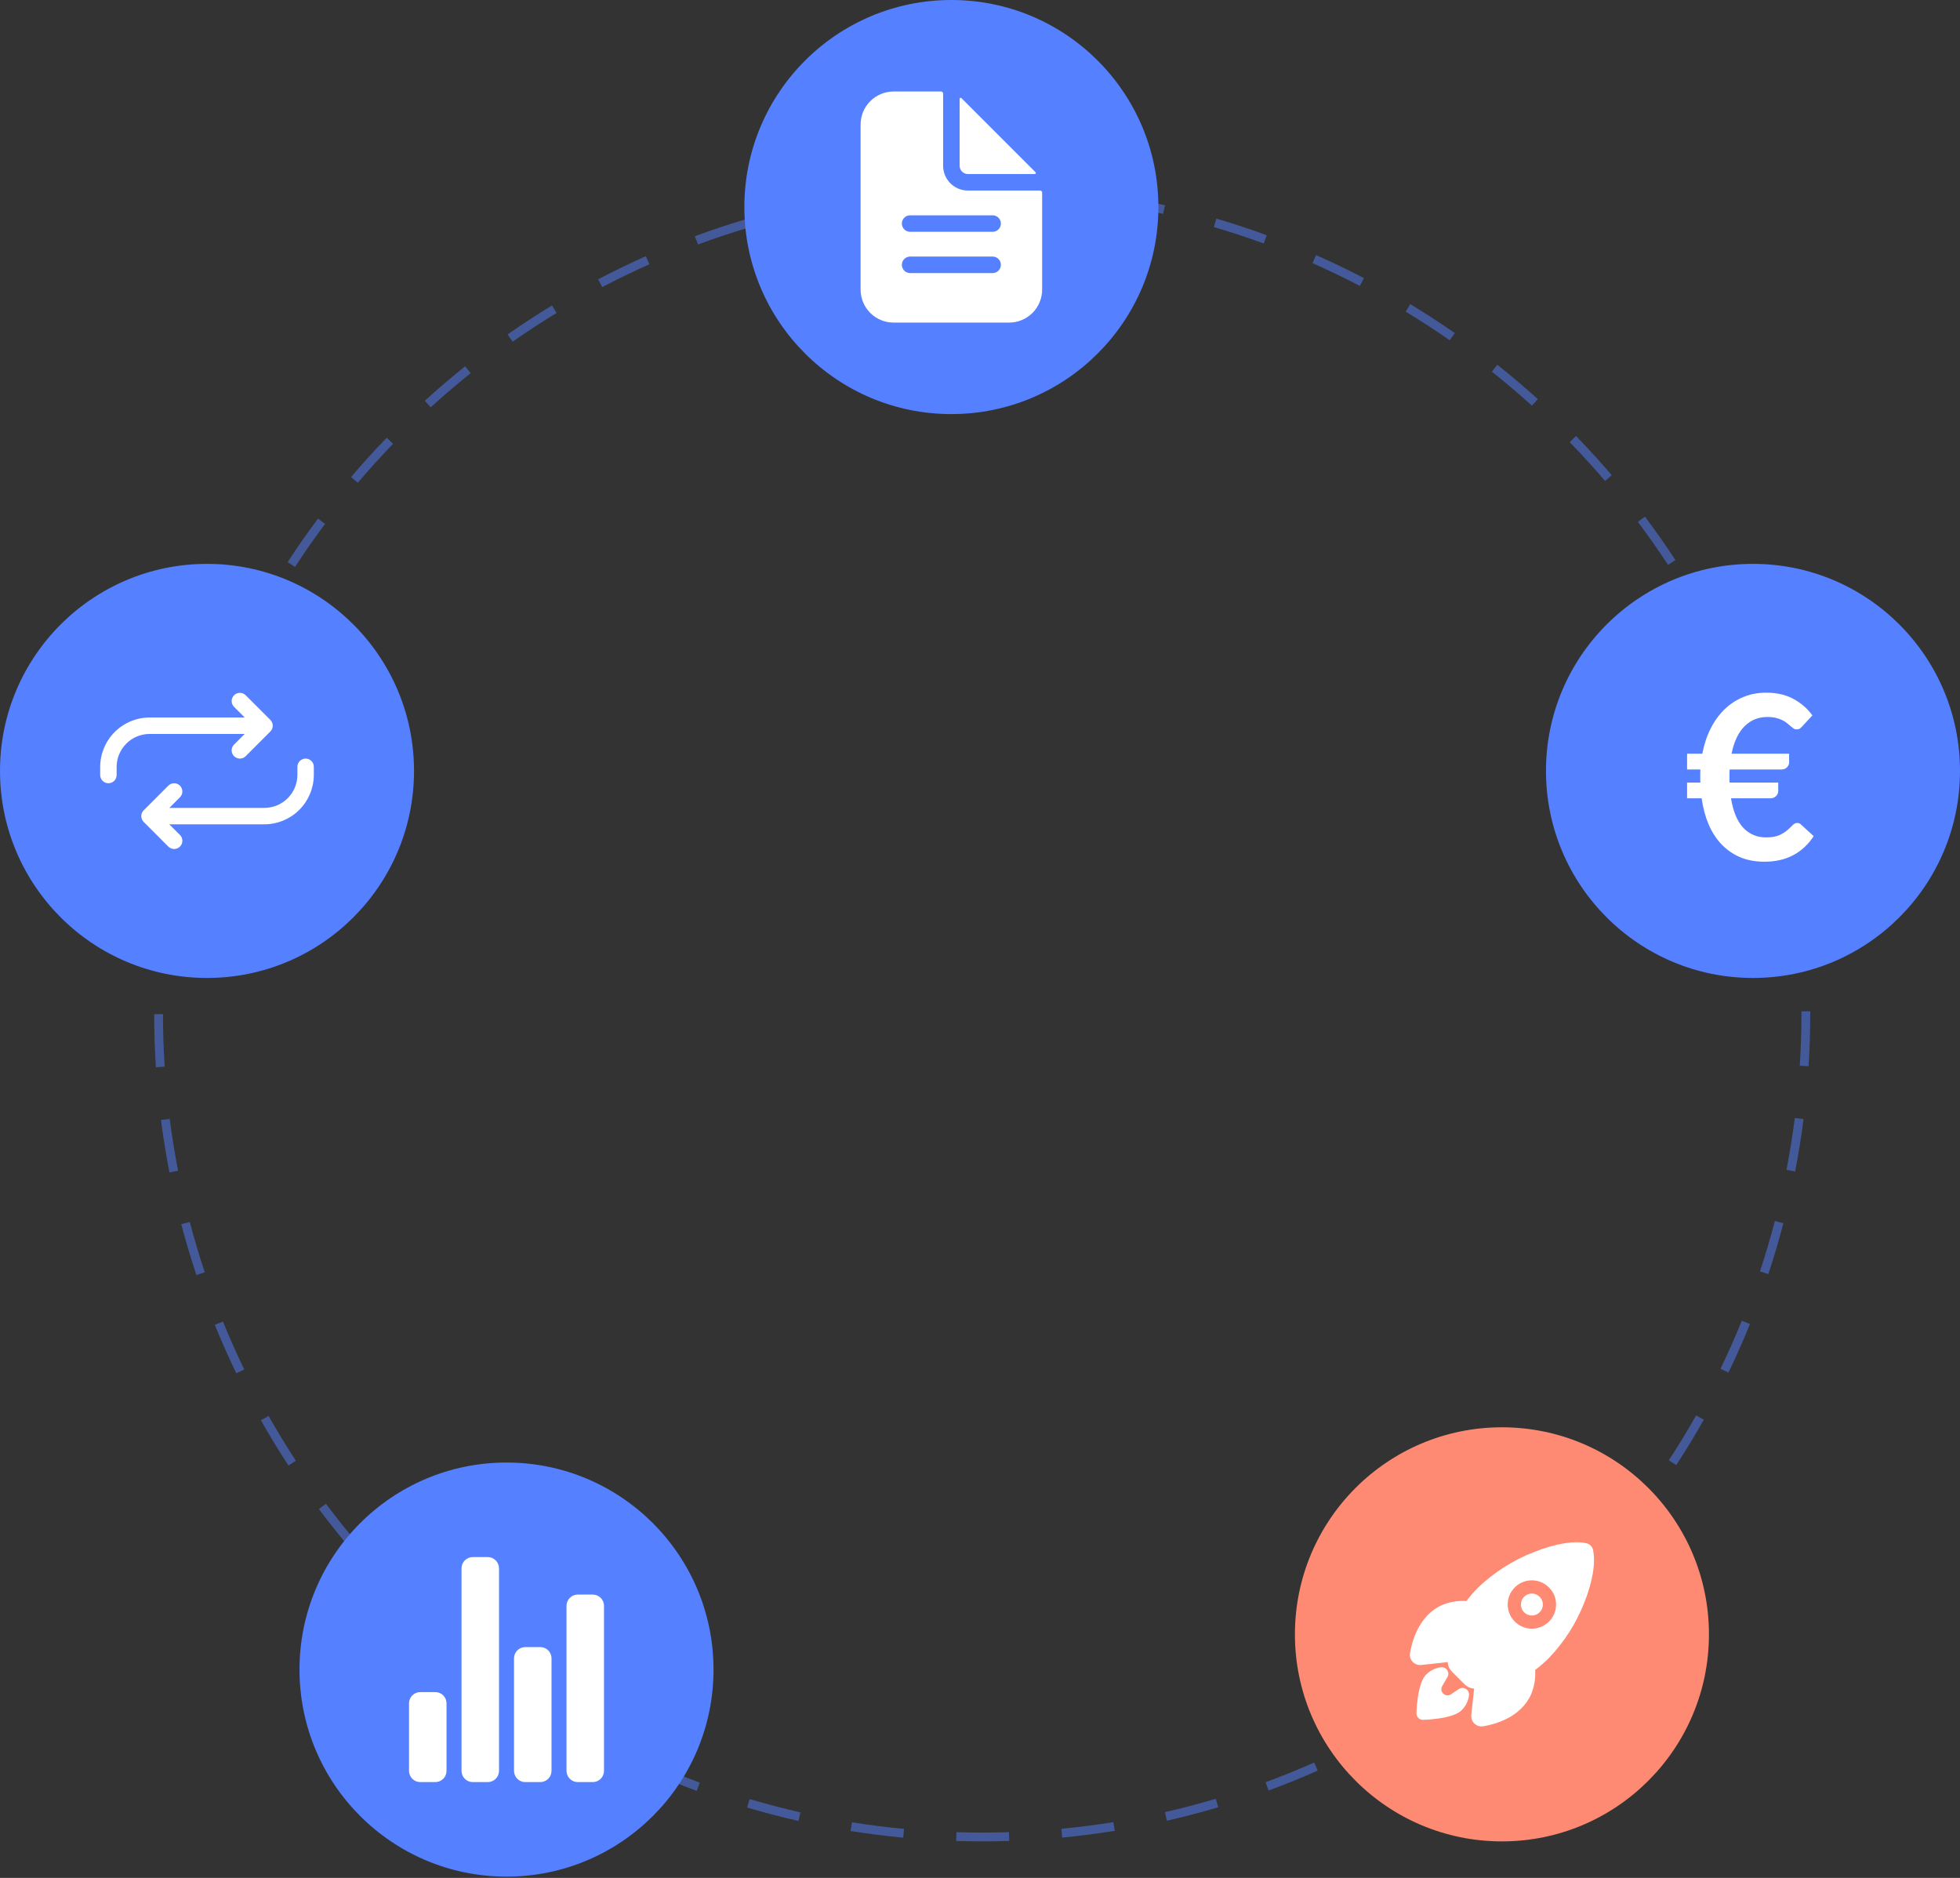
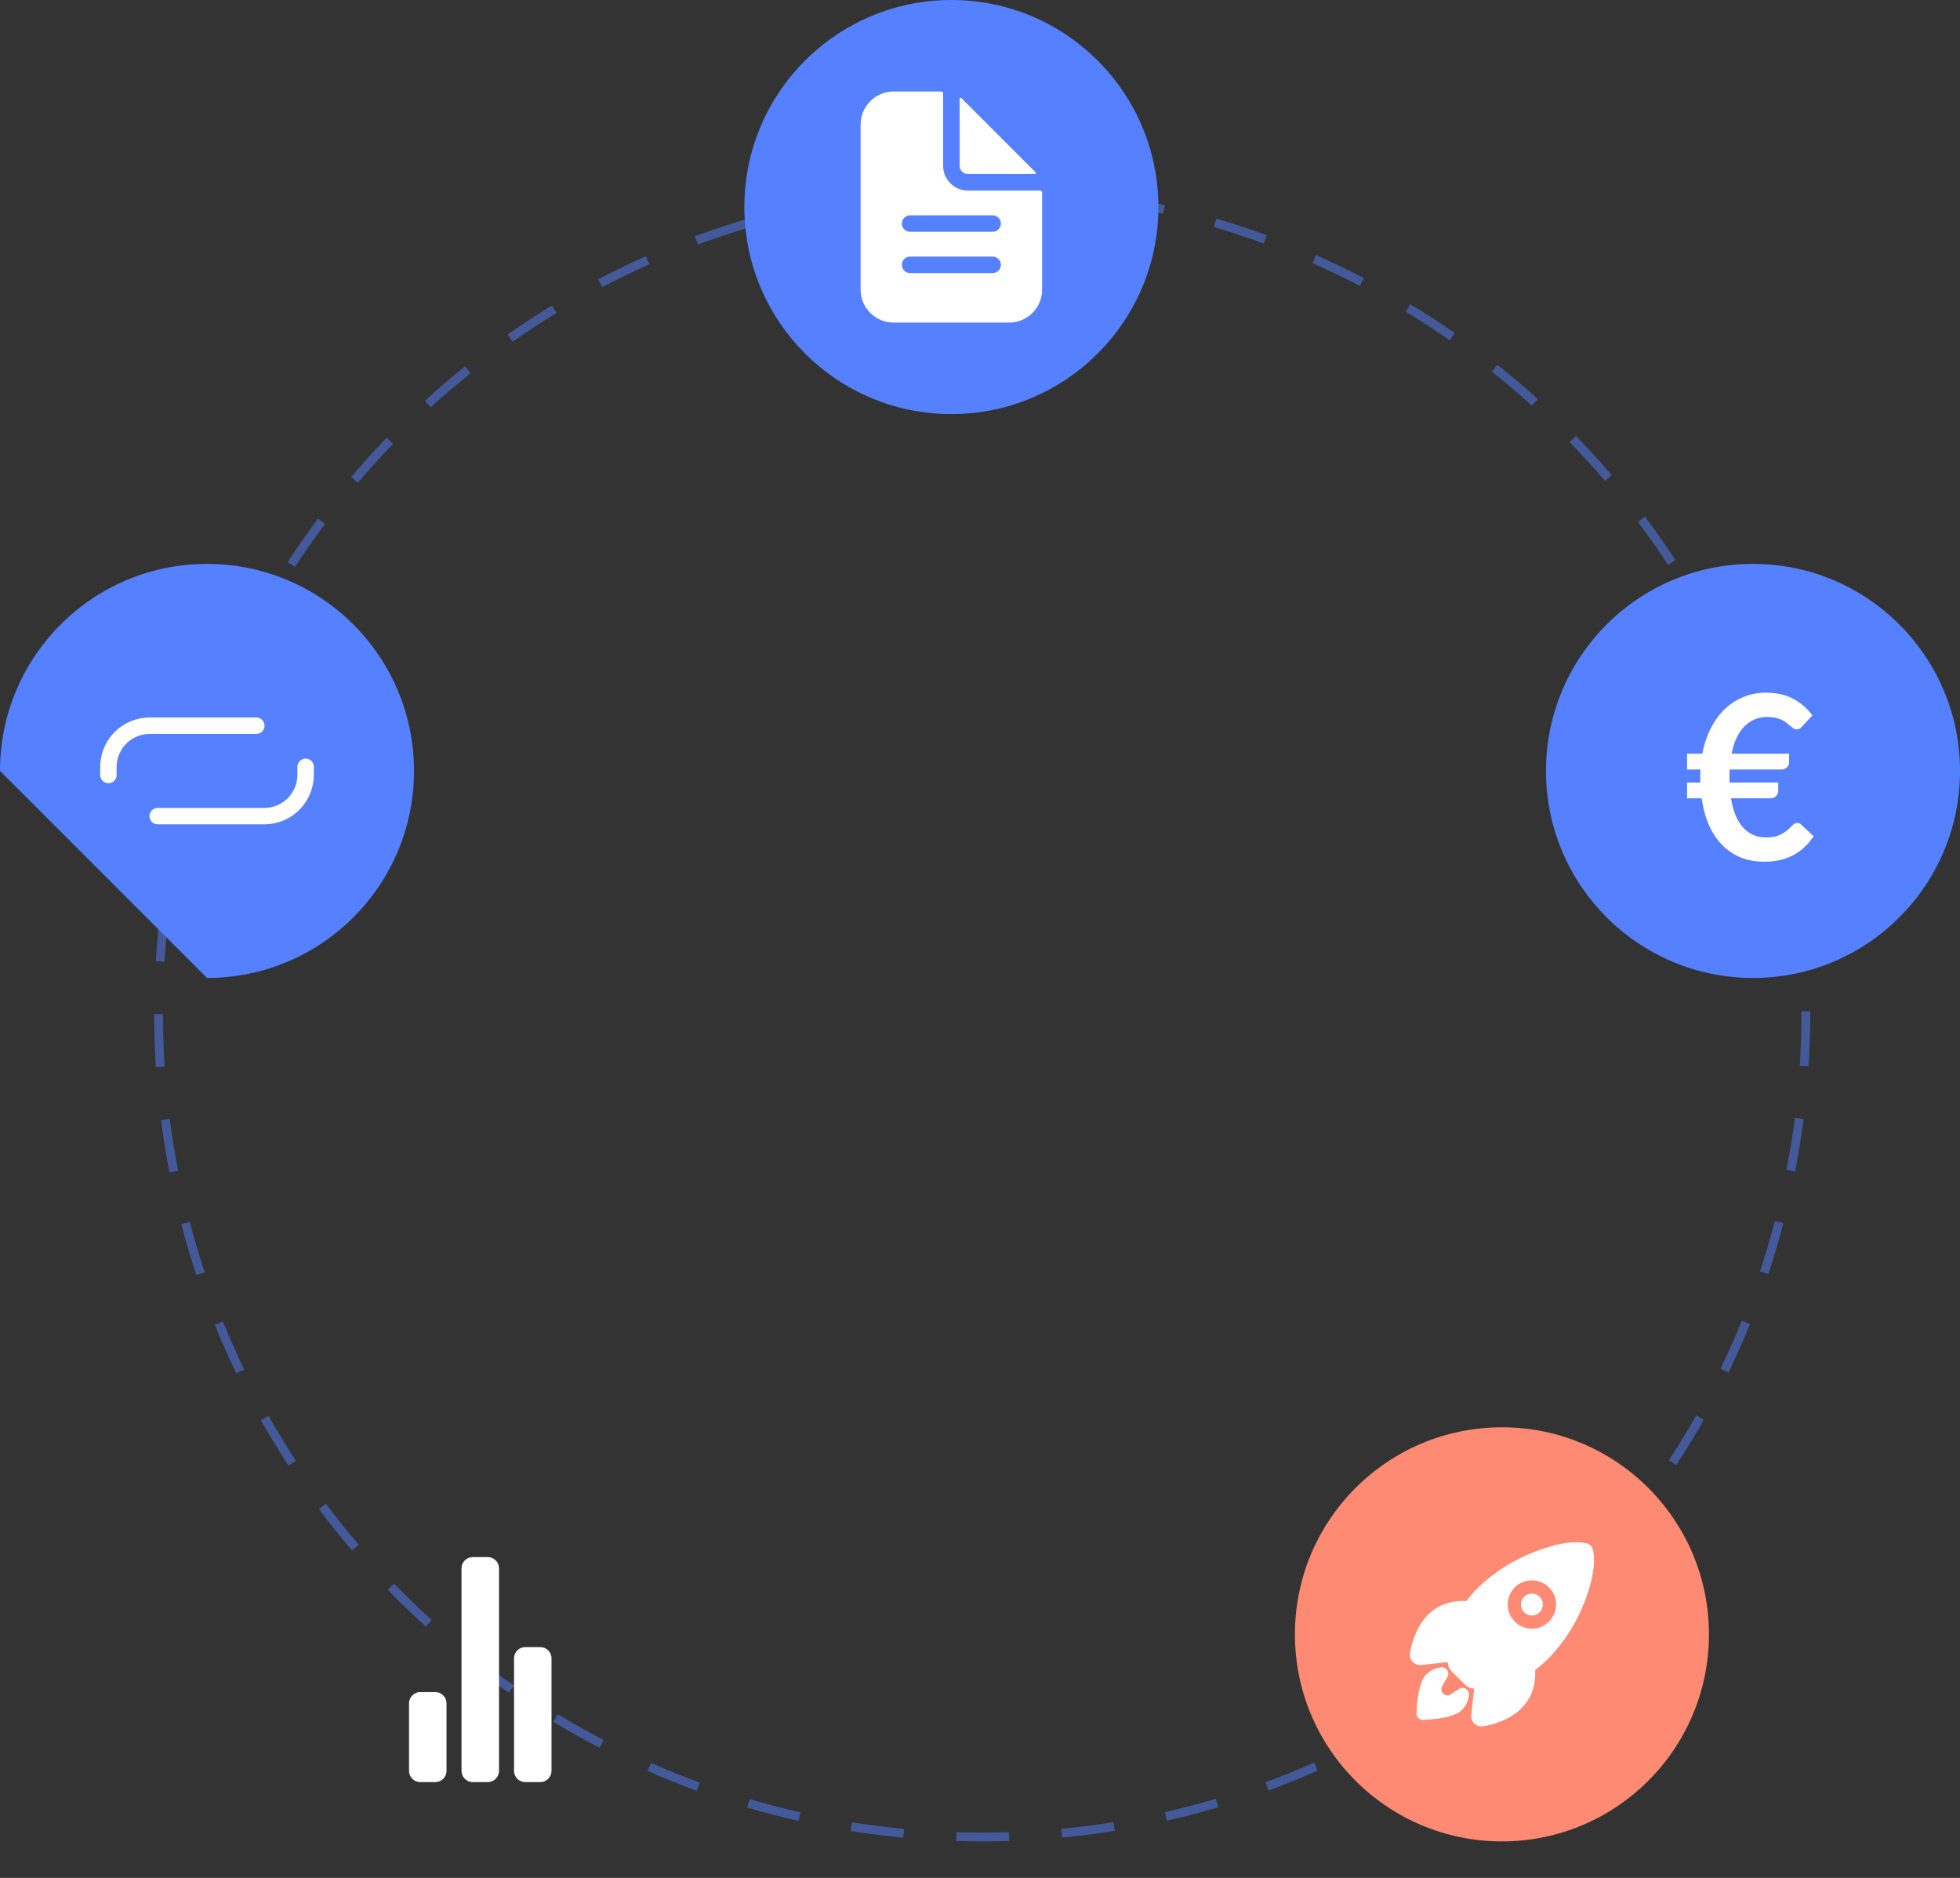
<svg xmlns="http://www.w3.org/2000/svg" width="547" height="524" viewBox="0 0 547 524" fill="none">
  <rect x="0" y="0" width="547" height="524" fill="#333333" stroke="none" />
  <path d="M274.219 513.811C271.766 513.792 269.285 513.775 266.848 513.7L266.923 511.242C269.335 511.317 271.801 511.35 274.219 511.353C276.648 511.353 279.124 511.313 281.579 511.234L281.658 513.69C279.176 513.77 276.674 513.811 274.219 513.811ZM252.07 512.773C247.176 512.309 242.233 511.682 237.38 510.907L237.767 508.48C242.569 509.246 247.459 509.868 252.301 510.326L252.07 512.773ZM296.435 512.746L296.201 510.3C301.041 509.837 305.931 509.209 310.732 508.436L311.124 510.863C306.27 511.645 301.328 512.278 296.435 512.746H296.435ZM222.839 508.102C218.047 507.016 213.225 505.758 208.509 504.364L209.206 502.006C213.872 503.386 218.641 504.629 223.382 505.704L222.839 508.102ZM325.66 508.041L325.114 505.645C329.866 504.561 334.635 503.311 339.287 501.93L339.987 504.287C335.284 505.683 330.464 506.946 325.66 508.041H325.66ZM194.448 499.711C189.824 498.013 185.198 496.143 180.697 494.151L181.692 491.904C186.144 493.873 190.721 495.724 195.295 497.404L194.448 499.711ZM354.04 499.615L353.191 497.308C357.737 495.633 362.298 493.784 366.746 491.81L367.744 494.057C363.246 496.052 358.636 497.923 354.04 499.615H354.04ZM167.339 487.717C162.987 485.446 158.642 482.997 154.424 480.44L155.699 478.337C159.872 480.869 164.171 483.29 168.476 485.537L167.339 487.717ZM381.065 487.627L379.927 485.448C384.222 483.202 388.511 480.781 392.673 478.252L393.95 480.352C389.743 482.909 385.408 485.356 381.065 487.627H381.065ZM142.006 472.352C137.975 469.539 133.981 466.556 130.133 463.488L131.665 461.565C135.473 464.602 139.425 467.552 143.413 470.335L142.006 472.352ZM406.348 472.264L404.939 470.25C408.925 467.464 412.872 464.513 416.67 461.48L418.204 463.4C414.365 466.466 410.376 469.448 406.348 472.264V472.264ZM118.851 453.883C115.207 450.576 111.625 447.111 108.206 443.585L109.971 441.873C113.354 445.362 116.898 448.79 120.504 452.064L118.851 453.883ZM429.475 453.798L427.821 451.978C431.417 448.712 434.958 445.281 438.347 441.785L440.112 443.494C436.688 447.029 433.109 450.496 429.475 453.798V453.798ZM98.24 432.633C95.05 428.892 91.94 425.002 88.995 421.069L90.963 419.595C93.877 423.487 96.954 427.337 100.11 431.036L98.24 432.633ZM450.075 432.531L448.205 430.937C451.361 427.233 454.439 423.379 457.352 419.482L459.321 420.954C456.376 424.893 453.266 428.788 450.075 432.531V432.531ZM80.507 408.94C77.818 404.822 75.23 400.569 72.814 396.299L74.955 395.089C77.344 399.313 79.905 403.522 82.566 407.596L80.507 408.94ZM467.811 408.807L465.751 407.465C468.414 403.382 470.974 399.167 473.364 394.933L475.506 396.14C473.09 400.421 470.501 404.683 467.811 408.807V408.807ZM65.949 383.193C63.81 378.768 61.789 374.221 59.943 369.676L62.22 368.752C64.047 373.246 66.047 377.745 68.163 382.122L65.949 383.193ZM482.373 383.001L480.16 381.932C482.275 377.549 484.275 373.037 486.104 368.522L488.382 369.443C486.534 374.009 484.512 378.57 482.373 383.001V383.001ZM54.811 355.784C53.256 351.114 51.836 346.338 50.588 341.587L52.966 340.963C54.2 345.662 55.605 350.388 57.144 355.006L54.811 355.784ZM493.504 355.524L491.171 354.75C492.7 350.137 494.101 345.41 495.331 340.701L497.711 341.323C496.466 346.084 495.051 350.861 493.504 355.524V355.524ZM47.29 327.151C46.351 322.328 45.556 317.41 44.928 312.532L47.366 312.218C47.988 317.043 48.774 321.909 49.703 326.68L47.29 327.151ZM500.991 326.881L498.579 326.415C499.5 321.645 500.282 316.777 500.898 311.948L503.337 312.26C502.714 317.141 501.924 322.06 500.991 326.881V326.881ZM43.507 297.794C43.191 292.894 43.029 287.913 43.023 282.99L45.482 282.988C45.487 287.859 45.648 292.787 45.96 297.635L43.507 297.794ZM504.741 297.519L502.288 297.363C502.594 292.519 502.749 287.591 502.749 282.719L502.748 282.18H505.206L505.207 282.711C505.207 287.643 505.05 292.622 504.741 297.519ZM45.926 268.343L43.472 268.192C43.777 263.282 44.244 258.322 44.859 253.448L47.298 253.756C46.689 258.579 46.227 263.486 45.926 268.343ZM502.254 267.536C501.935 262.677 501.456 257.771 500.831 252.955L503.267 252.638C503.9 257.506 504.385 262.463 504.708 267.375L502.254 267.536ZM49.6 239.288L47.187 238.824C48.114 233.999 49.212 229.139 50.45 224.379L52.829 224.998C51.605 229.707 50.518 234.514 49.6 239.288ZM498.474 238.496C497.538 233.719 496.433 228.915 495.195 224.216L497.571 223.59C498.825 228.339 499.94 233.195 500.887 238.023L498.474 238.496ZM56.974 210.944L54.639 210.174C56.182 205.502 57.9 200.817 59.746 196.246L62.025 197.167C60.199 201.688 58.5 206.324 56.974 210.944ZM491.003 210.178C489.459 205.564 487.746 200.942 485.911 196.439L488.187 195.511C490.042 200.062 491.775 204.734 493.334 209.398L491.003 210.178ZM67.955 183.746L65.739 182.68C67.872 178.247 70.178 173.824 72.592 169.534L74.735 170.74C72.346 174.984 70.065 179.36 67.955 183.746ZM479.953 183.076C477.836 178.711 475.546 174.351 473.146 170.118L475.285 168.905C477.711 173.183 480.025 177.591 482.164 182.004L479.953 183.076ZM82.334 158.198L80.273 156.857C82.954 152.736 85.805 148.645 88.747 144.7L90.719 146.169C87.808 150.073 84.986 154.12 82.334 158.198ZM465.519 157.619C462.859 153.556 460.03 149.522 457.108 145.629L459.074 144.154C462.027 148.089 464.888 152.166 467.577 156.272L465.519 157.619ZM99.852 134.705L97.98 133.113C101.164 129.367 104.511 125.675 107.929 122.139L109.697 123.847C106.315 127.346 103.003 130.999 99.852 134.705ZM447.947 134.198C444.786 130.503 441.463 126.86 438.073 123.372L439.836 121.659C443.263 125.184 446.62 128.866 449.815 132.601L447.947 134.198ZM120.211 113.64L118.555 111.822C122.193 108.509 125.982 105.273 129.814 102.206L131.351 104.125C127.558 107.16 123.81 110.361 120.211 113.64V113.64ZM427.528 113.194C423.923 109.931 420.165 106.739 416.354 103.708L417.886 101.783C421.736 104.847 425.535 108.073 429.177 111.372L427.528 113.194ZM143.072 95.341L141.662 93.328C145.684 90.509 149.852 87.784 154.049 85.227L155.328 87.326C151.176 89.856 147.052 92.553 143.072 95.341ZM404.598 94.95C400.596 92.165 396.459 89.477 392.302 86.961L393.574 84.858C397.776 87.4 401.958 90.117 406.002 92.932L404.598 94.95ZM168.067 80.114L166.926 77.937C171.272 75.657 175.752 73.488 180.239 71.49L181.239 73.736C176.799 75.712 172.368 77.859 168.067 80.114ZM379.516 79.777C375.199 77.53 370.751 75.394 366.293 73.427L367.286 71.178C371.791 73.165 376.288 75.325 380.652 77.596L379.516 79.777ZM194.789 68.221L193.935 65.915C198.545 64.21 203.271 62.633 207.984 61.228L208.686 63.584C204.024 64.974 199.348 66.534 194.789 68.221H194.789ZM352.683 67.942C348.114 66.271 343.432 64.727 338.769 63.355L339.463 60.996C344.177 62.383 348.909 63.944 353.528 65.634L352.683 67.942ZM222.854 59.854L222.306 57.458C227.089 56.362 231.978 55.407 236.839 54.618L237.233 57.045C232.424 57.825 227.586 58.77 222.854 59.854ZM324.587 59.675C319.847 58.607 315.006 57.679 310.198 56.916L310.583 54.488C315.443 55.259 320.336 56.197 325.127 57.277L324.587 59.675ZM251.763 55.163L251.525 52.717C256.406 52.243 261.378 51.92 266.301 51.756L266.383 54.213C261.511 54.375 256.592 54.695 251.763 55.163V55.163ZM295.662 55.087C290.825 54.635 285.905 54.333 281.039 54.188L281.112 51.731C286.03 51.877 291.002 52.183 295.89 52.639L295.662 55.087Z" fill="#5580FF" fill-opacity="0.5" />
  <path d="M265.51 115.546C297.418 115.546 323.283 89.68 323.283 57.773C323.283 25.866 297.418 0 265.51 0C233.603 0 207.737 25.866 207.737 57.773C207.737 89.68 233.603 115.546 265.51 115.546Z" fill="#5580FF" />
  <path d="M419.162 513.811C451.069 513.811 476.935 487.945 476.935 456.038C476.935 424.131 451.069 398.265 419.162 398.265C387.255 398.265 361.389 424.131 361.389 456.038C361.389 487.945 387.255 513.811 419.162 513.811Z" fill="#FF8A73" />
-   <path d="M141.359 523.645C173.267 523.645 199.133 497.779 199.133 465.872C199.133 433.965 173.267 408.099 141.359 408.099C109.452 408.099 83.586 433.965 83.586 465.872C83.586 497.779 109.452 523.645 141.359 523.645Z" fill="#5580FF" />
-   <path d="M57.773 272.885C89.68 272.885 115.546 247.02 115.546 215.112C115.546 183.205 89.68 157.339 57.773 157.339C25.866 157.339 0 183.205 0 215.112C0 247.02 25.866 272.885 57.773 272.885Z" fill="#5580FF" />
+   <path d="M57.773 272.885C89.68 272.885 115.546 247.02 115.546 215.112C115.546 183.205 89.68 157.339 57.773 157.339C25.866 157.339 0 183.205 0 215.112Z" fill="#5580FF" />
  <path d="M290.268 53.167H270.116C268.284 53.167 266.526 52.439 265.231 51.143C263.935 49.848 263.207 48.09 263.207 46.258V26.106C263.207 26.031 263.192 25.956 263.163 25.886C263.134 25.816 263.092 25.753 263.038 25.699C262.985 25.646 262.921 25.603 262.852 25.575C262.782 25.546 262.707 25.531 262.631 25.531H249.389C246.946 25.531 244.603 26.501 242.875 28.229C241.147 29.956 240.177 32.3 240.177 34.743V80.803C240.177 83.246 241.147 85.59 242.875 87.317C244.603 89.045 246.946 90.015 249.389 90.015H281.631C284.075 90.015 286.418 89.045 288.145 87.317C289.873 85.59 290.843 83.246 290.843 80.803V53.743C290.843 53.667 290.829 53.592 290.8 53.522C290.771 53.453 290.728 53.389 290.675 53.336C290.621 53.282 290.558 53.24 290.488 53.211C290.418 53.182 290.343 53.167 290.268 53.167V53.167ZM277.025 76.197H253.995C253.384 76.197 252.798 75.955 252.366 75.523C251.935 75.091 251.692 74.505 251.692 73.894C251.692 73.283 251.935 72.698 252.366 72.266C252.798 71.834 253.384 71.591 253.995 71.591H277.025C277.636 71.591 278.222 71.834 278.654 72.266C279.086 72.698 279.328 73.283 279.328 73.894C279.328 74.505 279.086 75.091 278.654 75.523C278.222 75.955 277.636 76.197 277.025 76.197ZM277.025 64.682H253.995C253.384 64.682 252.798 64.439 252.366 64.008C251.935 63.576 251.692 62.99 251.692 62.379C251.692 61.768 251.935 61.182 252.366 60.751C252.798 60.319 253.384 60.076 253.995 60.076H277.025C277.636 60.076 278.222 60.319 278.654 60.751C279.086 61.182 279.328 61.768 279.328 62.379C279.328 62.99 279.086 63.576 278.654 64.008C278.222 64.439 277.636 64.682 277.025 64.682Z" fill="white" />
  <path d="M289.004 48.07L268.304 27.37C268.264 27.33 268.212 27.303 268.157 27.292C268.101 27.281 268.043 27.287 267.991 27.308C267.938 27.33 267.894 27.367 267.862 27.414C267.83 27.461 267.813 27.516 267.813 27.573V46.258C267.813 46.869 268.056 47.454 268.488 47.886C268.919 48.318 269.505 48.561 270.116 48.561H288.801C288.858 48.561 288.913 48.544 288.96 48.512C289.007 48.48 289.044 48.435 289.066 48.383C289.087 48.331 289.093 48.273 289.082 48.217C289.071 48.161 289.044 48.11 289.004 48.07L289.004 48.07Z" fill="white" />
  <path d="M427.518 444.657C426.81 444.658 426.123 444.904 425.576 445.353C425.029 445.803 424.654 446.429 424.517 447.123C424.379 447.818 424.486 448.539 424.82 449.164C425.154 449.788 425.695 450.278 426.349 450.548C427.004 450.819 427.732 450.855 428.41 450.649C429.088 450.443 429.673 450.008 430.066 449.419C430.46 448.83 430.636 448.123 430.567 447.418C430.497 446.713 430.185 446.054 429.684 445.553C429.399 445.269 429.062 445.044 428.69 444.89C428.319 444.736 427.92 444.657 427.518 444.657Z" fill="white" />
  <path d="M444.564 432.414V432.404C444.467 431.978 444.253 431.589 443.946 431.279C443.64 430.968 443.252 430.75 442.828 430.648C439.41 429.815 434.032 430.704 428.072 433.09C422.342 435.317 417.098 438.638 412.634 442.866C411.415 444.078 410.282 445.375 409.244 446.746C406.952 446.588 404.653 446.957 402.525 447.826C395.902 450.741 394.01 458.201 393.507 461.263C393.434 461.699 393.462 462.145 393.59 462.567C393.718 462.989 393.941 463.377 394.243 463.699C394.545 464.02 394.917 464.268 395.33 464.423C395.743 464.578 396.187 464.635 396.626 464.59H396.641L404.019 463.785C404.028 463.879 404.039 463.965 404.047 464.044C404.141 464.943 404.542 465.782 405.182 466.421L408.783 470.024C409.421 470.665 410.26 471.066 411.159 471.161L411.406 471.187L410.603 478.557V478.572C410.564 478.946 410.599 479.325 410.707 479.686C410.814 480.047 410.992 480.383 411.23 480.675C411.467 480.967 411.76 481.21 412.091 481.389C412.422 481.568 412.786 481.68 413.16 481.719C413.248 481.728 413.337 481.733 413.426 481.734C413.585 481.734 413.744 481.721 413.902 481.695C416.982 481.2 424.438 479.331 427.345 472.672C428.207 470.551 428.577 468.263 428.429 465.979C429.807 464.944 431.108 463.811 432.324 462.59C436.549 458.168 439.873 452.965 442.11 447.273C444.484 441.381 445.377 435.963 444.564 432.414ZM432.283 452.475C431.34 453.419 430.139 454.061 428.832 454.322C427.524 454.583 426.168 454.45 424.936 453.94C423.704 453.431 422.651 452.567 421.909 451.459C421.168 450.351 420.772 449.047 420.771 447.714C420.77 446.381 421.165 445.077 421.905 443.968C422.646 442.859 423.698 441.994 424.93 441.483C426.161 440.972 427.517 440.838 428.825 441.098C430.133 441.357 431.334 441.999 432.278 442.941L432.283 442.946C433.546 444.191 434.264 445.886 434.277 447.66C434.29 449.434 433.599 451.14 432.354 452.404L432.283 452.475Z" fill="white" />
  <path d="M408.37 471.002C407.926 470.946 407.477 471.055 407.108 471.308C406.375 471.809 405.638 472.305 404.895 472.788C404.572 472.995 404.189 473.088 403.807 473.052C403.425 473.016 403.066 472.852 402.789 472.588C402.511 472.323 402.33 471.973 402.275 471.593C402.22 471.213 402.294 470.826 402.486 470.493L403.88 468.084C404.079 467.793 404.19 467.45 404.199 467.097C404.209 466.744 404.116 466.396 403.933 466.094C403.749 465.793 403.482 465.55 403.164 465.397C402.847 465.243 402.491 465.184 402.141 465.227C400.594 465.422 399.156 466.127 398.054 467.23C397.634 467.651 396.357 468.929 395.67 473.798C395.474 475.197 395.351 476.605 395.3 478.016C395.294 478.257 395.336 478.497 395.422 478.722C395.509 478.947 395.638 479.153 395.805 479.328C395.971 479.502 396.169 479.643 396.39 479.74C396.61 479.838 396.847 479.892 397.088 479.898C397.104 479.899 397.12 479.899 397.136 479.899H397.182C398.594 479.849 400.003 479.726 401.403 479.532C406.275 478.843 407.553 477.566 407.973 477.146C409.081 476.043 409.784 474.598 409.968 473.046C410.027 472.563 409.892 472.076 409.592 471.693C409.292 471.31 408.853 471.061 408.37 471.002V471.002Z" fill="white" />
  <path d="M121.476 497.266H117.29C116.458 497.266 115.659 496.935 115.07 496.346C114.482 495.758 114.151 494.959 114.151 494.126V475.29C114.151 474.458 114.482 473.659 115.07 473.07C115.659 472.481 116.458 472.151 117.29 472.151H121.476C122.309 472.151 123.107 472.481 123.696 473.07C124.285 473.659 124.616 474.458 124.616 475.29V494.126C124.616 494.959 124.285 495.758 123.696 496.346C123.107 496.935 122.309 497.266 121.476 497.266V497.266Z" fill="white" />
  <path d="M150.778 497.266H146.592C145.759 497.266 144.961 496.935 144.372 496.346C143.783 495.758 143.453 494.959 143.453 494.127V462.733C143.453 461.9 143.783 461.102 144.372 460.513C144.961 459.924 145.759 459.593 146.592 459.593H150.778C151.611 459.593 152.409 459.924 152.998 460.513C153.587 461.102 153.917 461.9 153.917 462.733V494.127C153.917 494.959 153.587 495.758 152.998 496.346C152.409 496.935 151.611 497.266 150.778 497.266V497.266Z" fill="white" />
-   <path d="M165.428 497.266H161.242C160.409 497.266 159.611 496.935 159.022 496.346C158.433 495.758 158.103 494.959 158.103 494.127V448.082C158.103 447.249 158.433 446.451 159.022 445.862C159.611 445.273 160.409 444.943 161.242 444.943H165.428C166.26 444.943 167.059 445.273 167.648 445.862C168.236 446.451 168.567 447.249 168.567 448.082V494.127C168.567 494.959 168.236 495.758 167.648 496.346C167.059 496.935 166.26 497.266 165.428 497.266V497.266Z" fill="white" />
  <path d="M136.127 497.266H131.942C131.109 497.266 130.311 496.935 129.722 496.346C129.133 495.758 128.802 494.959 128.802 494.127V437.618C128.802 436.785 129.133 435.986 129.722 435.398C130.311 434.809 131.109 434.478 131.942 434.478H136.127C136.96 434.478 137.759 434.809 138.347 435.398C138.936 435.986 139.267 436.785 139.267 437.618V494.127C139.267 494.539 139.186 494.947 139.028 495.328C138.87 495.709 138.639 496.055 138.347 496.346C138.056 496.638 137.71 496.869 137.329 497.027C136.948 497.185 136.54 497.266 136.127 497.266V497.266Z" fill="white" />
-   <path d="M66.946 211.672C66.492 211.672 66.049 211.538 65.672 211.286C65.295 211.034 65.001 210.676 64.827 210.257C64.654 209.838 64.608 209.377 64.697 208.932C64.785 208.487 65.004 208.078 65.325 207.758L70.582 202.5L65.325 197.242C64.894 196.811 64.653 196.228 64.653 195.62C64.653 195.012 64.894 194.429 65.325 193.999C65.754 193.568 66.338 193.327 66.946 193.327C67.554 193.327 68.137 193.568 68.567 193.999L75.447 200.878C75.66 201.091 75.829 201.344 75.944 201.622C76.059 201.9 76.119 202.198 76.119 202.5C76.119 202.801 76.059 203.099 75.944 203.377C75.829 203.655 75.66 203.908 75.447 204.121L68.567 211.001C68.355 211.214 68.102 211.383 67.824 211.498C67.546 211.614 67.247 211.673 66.946 211.672Z" fill="white" />
  <path d="M30.254 218.552C29.953 218.552 29.655 218.493 29.377 218.378C29.098 218.262 28.846 218.094 28.633 217.881C28.42 217.668 28.251 217.415 28.136 217.137C28.02 216.858 27.961 216.56 27.961 216.259V213.966C27.979 210.323 29.433 206.835 32.008 204.259C34.583 201.683 38.071 200.226 41.713 200.207H71.532C72.14 200.207 72.723 200.448 73.153 200.878C73.584 201.308 73.825 201.892 73.825 202.5C73.825 203.108 73.584 203.691 73.153 204.121C72.723 204.551 72.14 204.793 71.532 204.793H41.72C39.291 204.807 36.965 205.779 35.248 207.498C33.53 209.217 32.56 211.543 32.547 213.973V216.259C32.547 216.56 32.488 216.858 32.373 217.137C32.258 217.415 32.089 217.668 31.876 217.881C31.663 218.093 31.41 218.262 31.132 218.378C30.854 218.493 30.555 218.552 30.254 218.552V218.552Z" fill="white" />
-   <path d="M48.6 236.898C48.298 236.898 48 236.839 47.722 236.724C47.444 236.608 47.191 236.439 46.978 236.226L40.099 229.346C39.886 229.134 39.717 228.881 39.601 228.603C39.486 228.324 39.427 228.026 39.427 227.725C39.427 227.424 39.486 227.126 39.601 226.847C39.717 226.569 39.886 226.316 40.099 226.103L46.978 219.224C47.408 218.794 47.991 218.553 48.599 218.554C49.207 218.554 49.79 218.796 50.22 219.225C50.65 219.655 50.891 220.238 50.891 220.846C50.892 221.454 50.651 222.037 50.221 222.467L44.963 227.725L50.221 232.983C50.542 233.304 50.76 233.712 50.849 234.157C50.937 234.602 50.892 235.063 50.718 235.482C50.545 235.901 50.251 236.259 49.874 236.511C49.496 236.763 49.053 236.898 48.6 236.898Z" fill="white" />
  <path d="M44.014 230.018C43.406 230.018 42.822 229.777 42.392 229.347C41.962 228.916 41.721 228.333 41.721 227.725C41.721 227.117 41.962 226.533 42.392 226.103C42.822 225.673 43.406 225.432 44.014 225.432H73.826C76.255 225.417 78.581 224.445 80.298 222.727C82.016 221.008 82.986 218.682 82.998 216.252V213.966C82.998 213.358 83.24 212.774 83.67 212.344C84.1 211.914 84.683 211.673 85.292 211.673C85.9 211.673 86.483 211.914 86.913 212.344C87.343 212.774 87.585 213.358 87.585 213.966V216.259C87.567 219.901 86.112 223.39 83.537 225.966C80.962 228.542 77.475 229.998 73.832 230.018L44.014 230.018Z" fill="white" />
  <path d="M489.227 272.885C521.134 272.885 547 247.02 547 215.112C547 183.205 521.134 157.339 489.227 157.339C457.319 157.339 431.454 183.205 431.454 215.112C431.454 247.02 457.319 272.885 489.227 272.885Z" fill="#5580FF" />
  <path d="M470.832 210.304H475.088C475.579 207.701 476.357 205.355 477.424 203.264C478.491 201.152 479.792 199.36 481.328 197.888C482.864 196.416 484.603 195.285 486.544 194.496C488.485 193.685 490.597 193.28 492.88 193.28C495.845 193.28 498.384 193.856 500.496 195.008C502.608 196.139 504.379 197.675 505.808 199.616L503.024 202.624C502.811 202.859 502.587 203.072 502.352 203.264C502.117 203.435 501.787 203.52 501.36 203.52C501.061 203.52 500.784 203.435 500.528 203.264C500.293 203.093 500.027 202.88 499.728 202.624C499.429 202.368 499.099 202.091 498.736 201.792C498.373 201.493 497.936 201.216 497.424 200.96C496.933 200.704 496.347 200.491 495.664 200.32C494.981 200.149 494.171 200.064 493.232 200.064C490.715 200.064 488.592 200.928 486.864 202.656C485.136 204.384 483.931 206.933 483.248 210.304H499.312V212.736C499.312 213.227 499.109 213.685 498.704 214.112C498.32 214.517 497.787 214.72 497.104 214.72H482.704C482.683 215.083 482.672 215.445 482.672 215.808C482.672 216.149 482.672 216.501 482.672 216.864C482.672 217.12 482.672 217.376 482.672 217.632C482.672 217.888 482.683 218.133 482.704 218.368H496.272V220.768C496.272 221.259 496.069 221.717 495.664 222.144C495.259 222.549 494.725 222.752 494.064 222.752H483.088C483.685 226.421 484.827 229.163 486.512 230.976C488.219 232.768 490.331 233.664 492.848 233.664C494.384 233.664 495.611 233.461 496.528 233.056C497.467 232.629 498.224 232.16 498.8 231.648C499.397 231.136 499.888 230.677 500.272 230.272C500.677 229.845 501.115 229.632 501.584 229.632C501.819 229.632 502.021 229.675 502.192 229.76C502.363 229.824 502.544 229.963 502.736 230.176L506.16 233.312C504.667 235.616 502.768 237.387 500.464 238.624C498.16 239.84 495.483 240.448 492.432 240.448C489.915 240.448 487.653 240.032 485.648 239.2C483.664 238.347 481.936 237.152 480.464 235.616C478.992 234.08 477.787 232.224 476.848 230.048C475.931 227.872 475.28 225.44 474.896 222.752H470.832V218.368H474.544C474.523 218.133 474.512 217.888 474.512 217.632C474.512 217.376 474.512 217.12 474.512 216.864C474.512 216.501 474.512 216.149 474.512 215.808C474.512 215.445 474.523 215.083 474.544 214.72H470.832V210.304Z" fill="white" />
</svg>